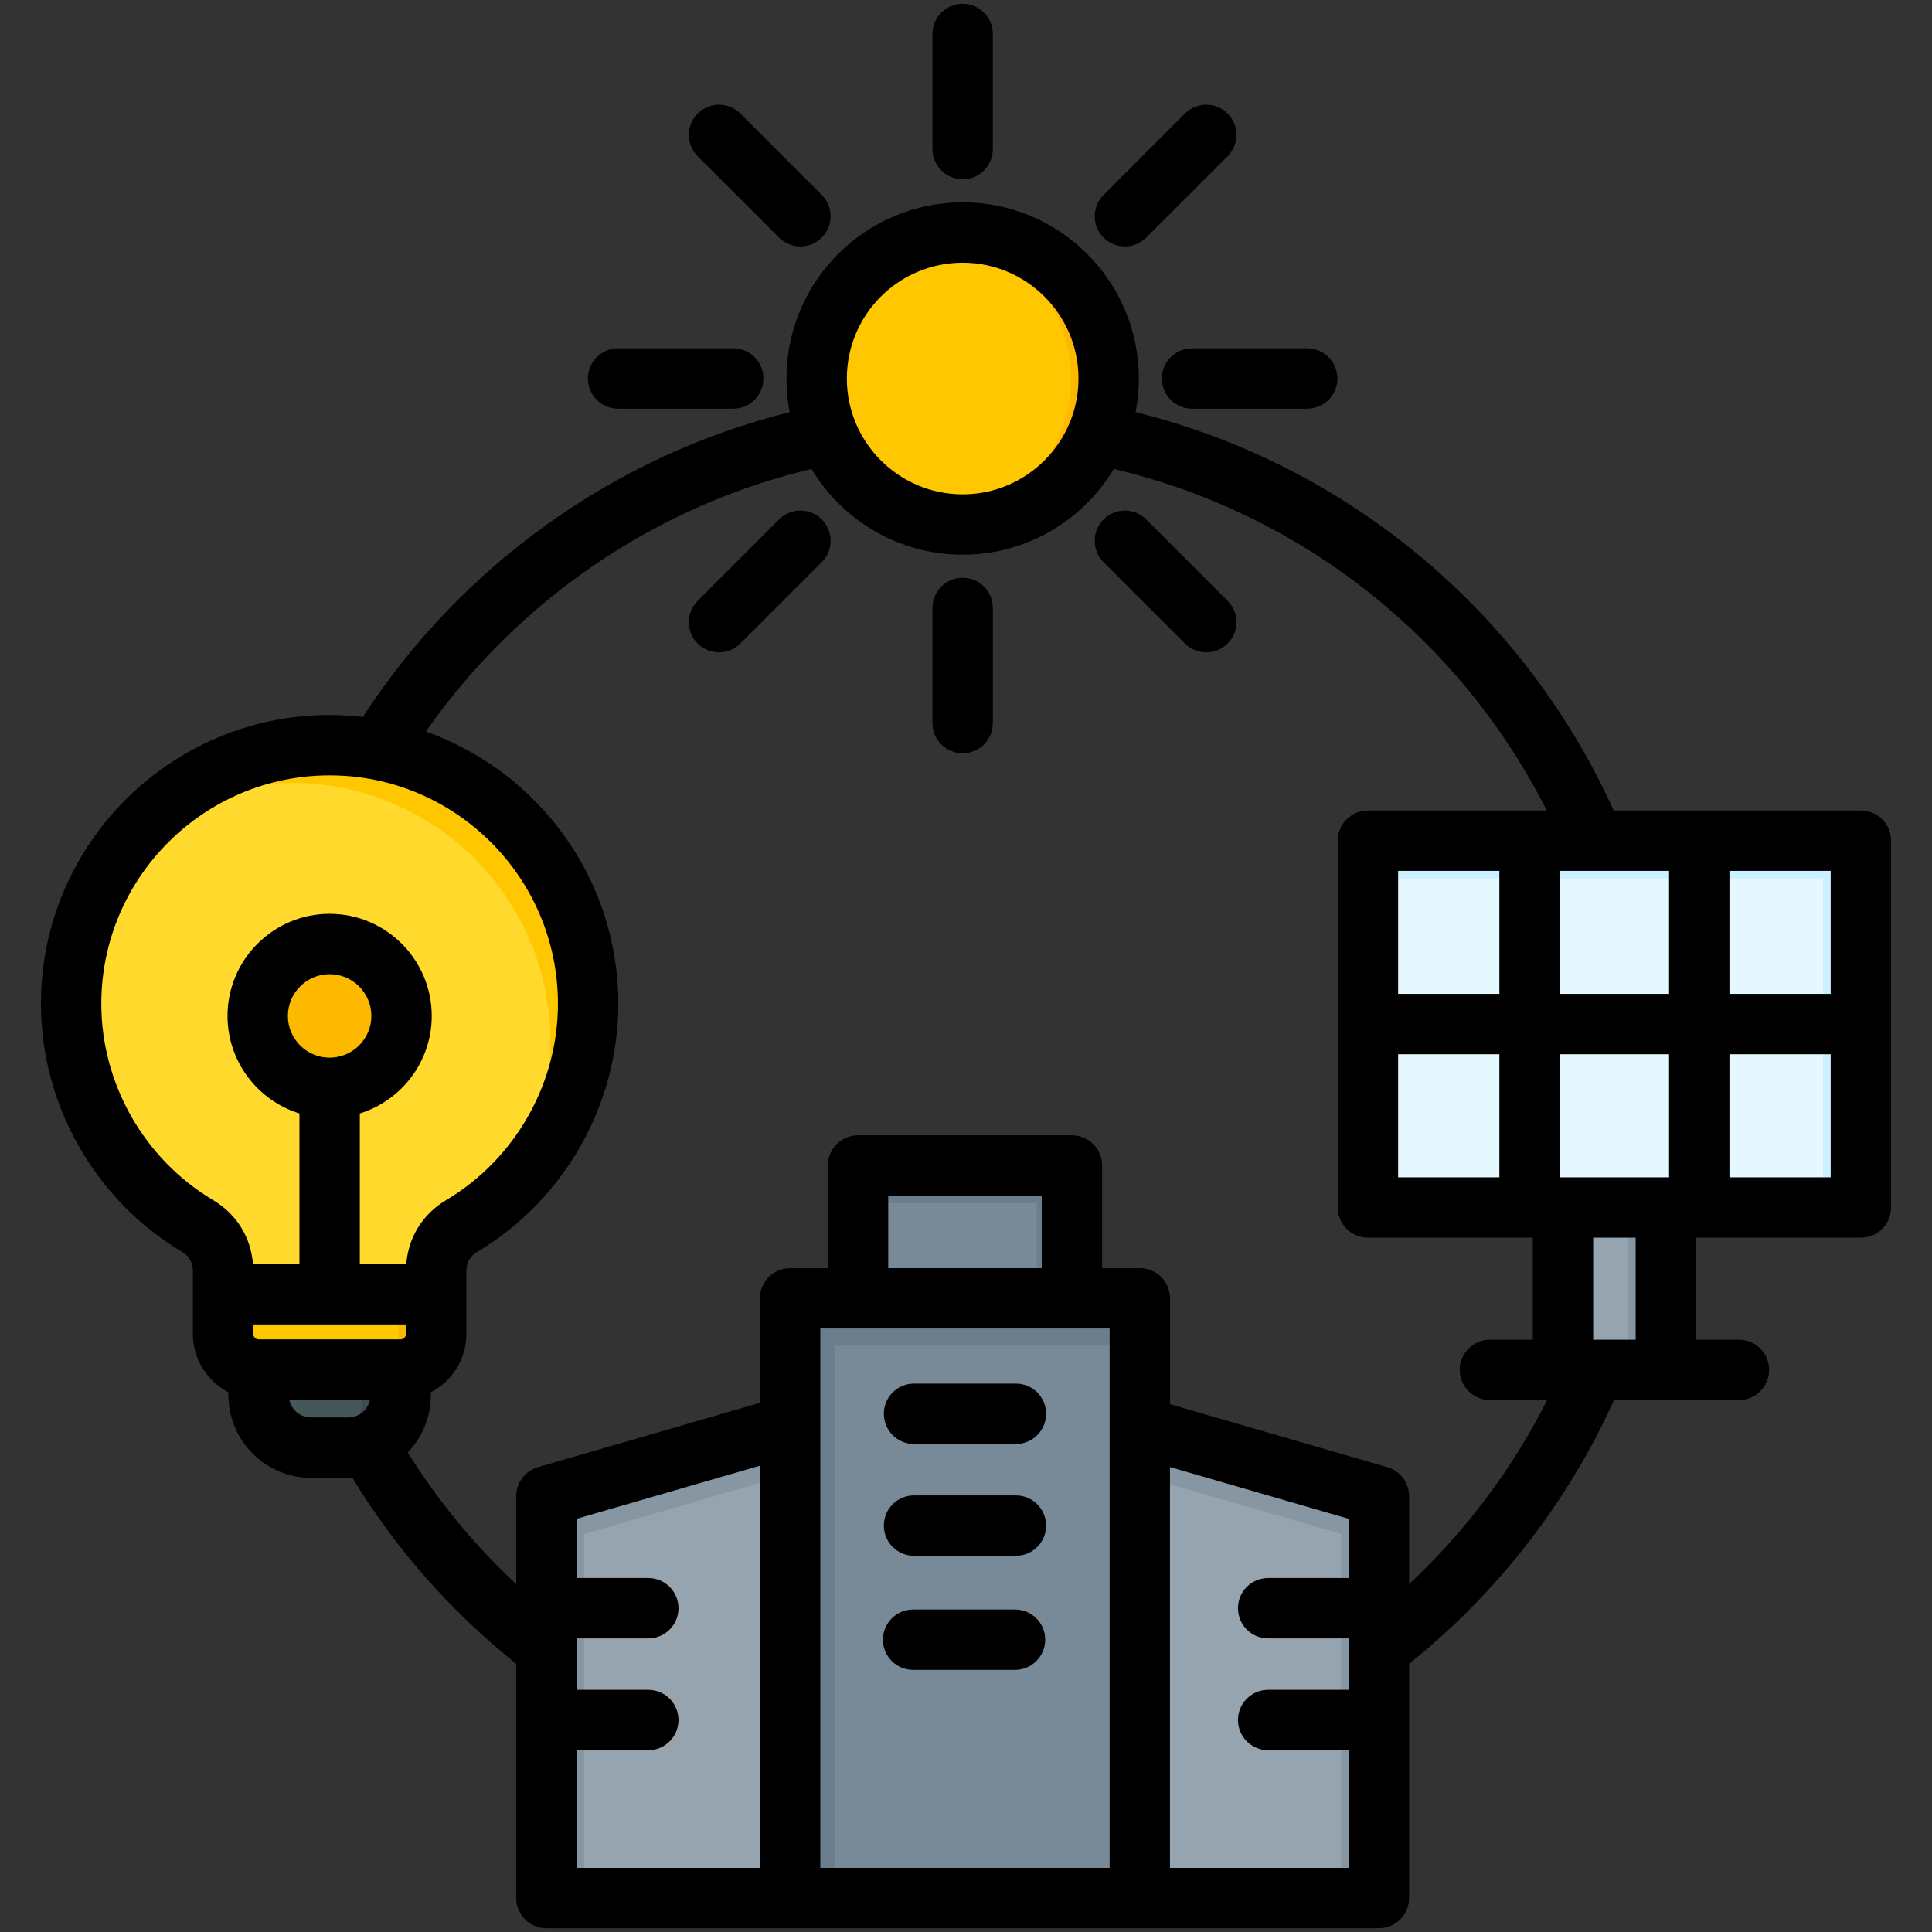
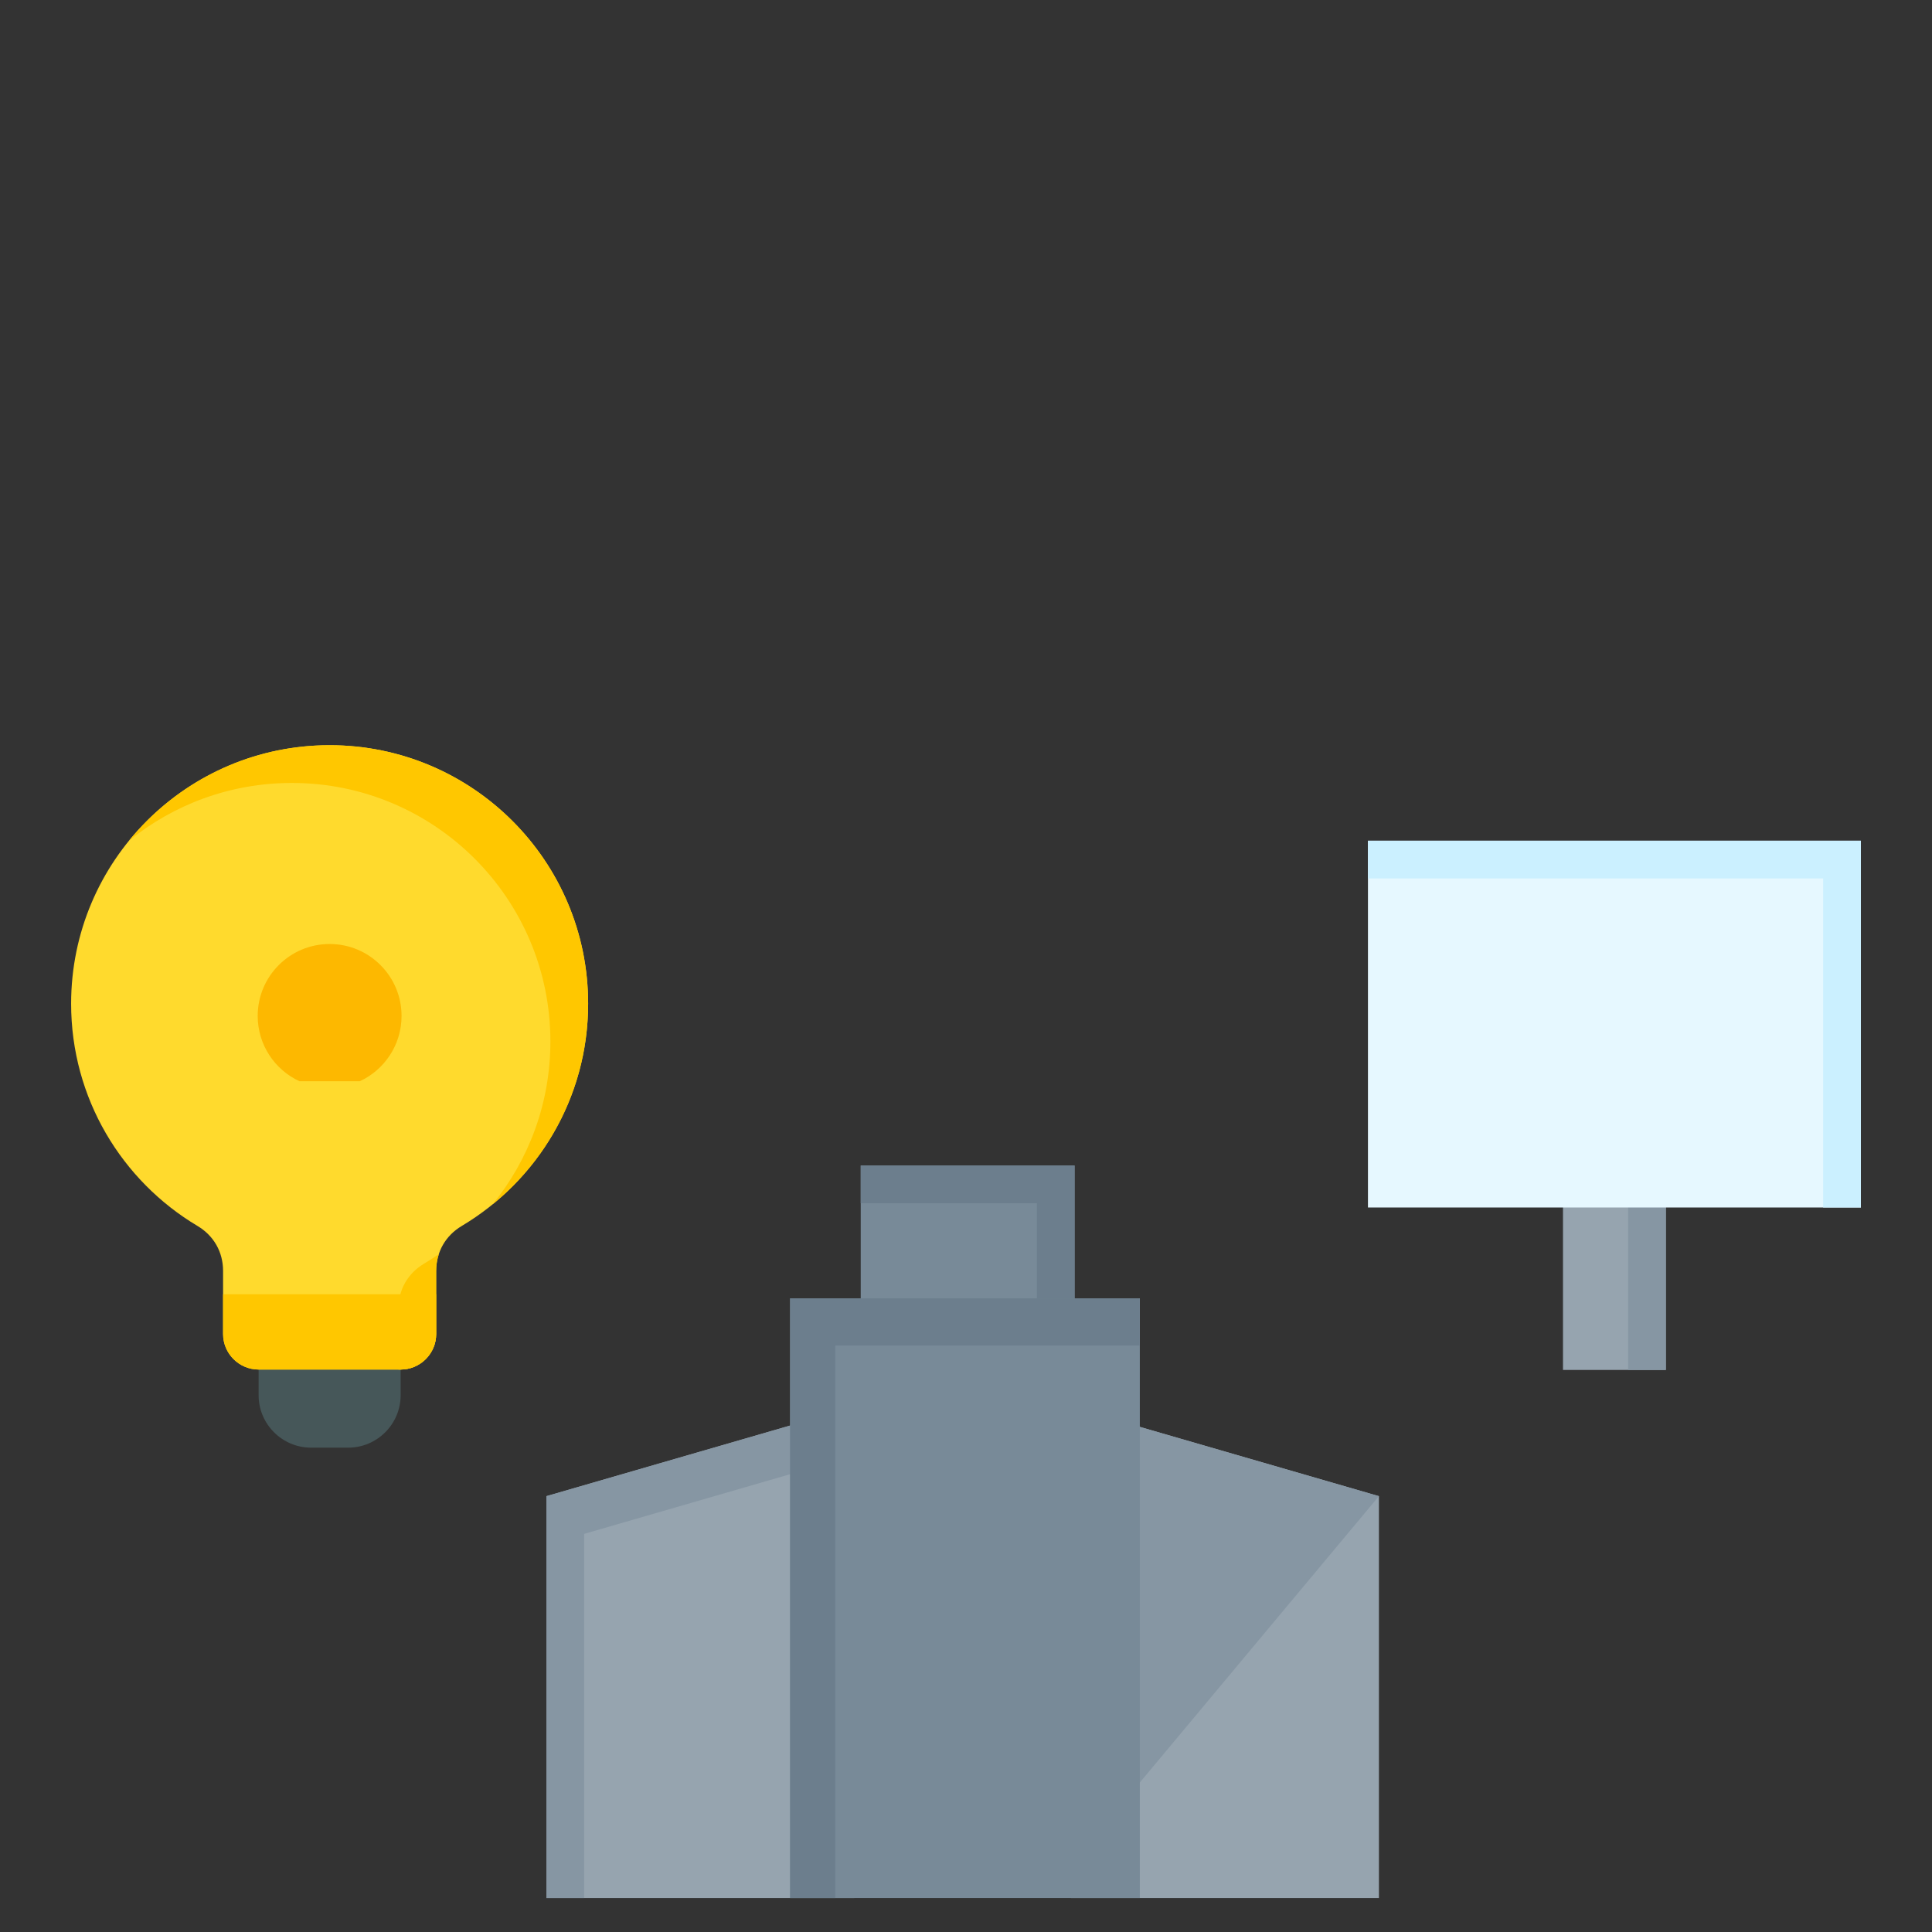
<svg xmlns="http://www.w3.org/2000/svg" id="Layer_1" viewBox="0 0 512 512" data-name="Layer 1">
  <rect x="0" y="0" width="512" height="512" fill="#333333" stroke="none" />
  <g>
    <g fill-rule="evenodd">
      <path d="m106.174 345.072v24.679c0 7.647-6.245 13.893-13.893 13.893h-9.853c-7.647 0-13.893-6.242-13.893-13.893v-19.144l37.638-5.535z" fill="#465759" />
-       <path d="m106.174 345.072v24.679c0 7.647-6.245 13.893-13.893 13.893h-9.926c7.614-.041 13.819-6.271 13.819-13.893v-23.209l10-1.471z" fill="#3e4d4f" />
      <path d="m87.354 197.489c37.836 0 68.507 30.672 68.507 68.506 0 25.041-13.434 46.945-33.488 58.894-4.323 2.576-6.782 6.901-6.782 11.934v16.704c0 5.187-4.23 9.417-9.417 9.417h-37.638c-5.187 0-9.417-4.23-9.417-9.417v-16.704c0-5.034-2.459-9.358-6.782-11.934-20.054-11.949-33.488-33.852-33.488-58.894 0-37.834 30.671-68.506 68.507-68.506z" fill="#ffda2d" />
      <path d="m87.354 197.489c37.836 0 68.507 30.672 68.507 68.506 0 21.466-9.872 40.625-25.323 53.186 9.58-11.784 15.323-26.814 15.323-43.185 0-37.834-30.671-68.506-68.507-68.506-16.37 0-31.397 5.745-43.181 15.325 12.561-15.451 31.717-25.325 53.181-25.325zm28.93 134.884c-.456 1.394-.693 2.888-.693 4.45v16.704c0 5.187-4.23 9.417-9.417 9.417h-.583v-16.121c0-5.033 2.459-9.358 6.782-11.934 1.334-.795 2.637-1.635 3.911-2.516z" fill="#ffc700" />
      <path d="m87.355 250.172c10.527 0 19.061 8.534 19.061 19.061 0 7.67-4.53 14.28-11.061 17.304h-16c-6.53-3.024-11.061-9.635-11.061-17.304 0-10.527 8.534-19.061 19.061-19.061z" fill="#fdb800" />
      <path d="m115.591 343.003h-56.473v10.523c0 5.187 4.23 9.417 9.417 9.417h37.638c5.187 0 9.417-4.23 9.417-9.417v-10.523z" fill="#ffc700" />
-       <path d="m115.591 343.003h-10v10.523c0 5.187-4.23 9.417-9.417 9.417h10c5.187 0 9.417-4.23 9.417-9.417z" fill="#fdb800" />
    </g>
    <g>
-       <circle cx="255.114" cy="100.313" fill="#ffc700" r="38.692" transform="matrix(.23 -.973 .973 .23 98.871 325.555)" />
-       <path d="m255.114 61.621c21.369 0 38.692 17.323 38.692 38.692s-17.323 38.692-38.692 38.692c-1.694 0-3.363-.11-5-.321 19.007-2.453 33.692-18.696 33.692-38.371s-14.685-35.918-33.692-38.371c1.637-.211 3.306-.321 5-.321z" fill="#fdb800" fill-rule="evenodd" />
-     </g>
+       </g>
    <g>
      <path d="m414.208 295.203h27.26v67.846h-27.26z" fill="#96a4af" />
      <path d="m431.468 295.203h10v67.846h-10z" fill="#8696a3" />
      <path d="m362.524 222.799h130.628v97.202h-130.628z" fill="#e6f8ff" />
      <path d="m362.524 222.799h130.628v97.202h-10v-87.202h-120.628z" fill="#cbf0ff" fill-rule="evenodd" />
    </g>
    <g>
      <g fill-rule="evenodd">
        <path d="m365.429 396.496-81.607-23.642v130.147h81.607z" fill="#96a4af" />
-         <path d="m365.429 396.496-81.607-23.642v12.898l71.607 20.744v96.505h10z" fill="#8696a3" />
+         <path d="m365.429 396.496-81.607-23.642v12.898v96.505h10z" fill="#8696a3" />
        <path d="m144.798 396.496 81.608-23.642v130.147h-81.608z" fill="#96a4af" />
        <path d="m144.798 396.496 81.608-23.642v12.898l-71.608 20.744v96.505h-10z" fill="#8696a3" />
      </g>
      <path d="m228.103 308.874h56.678v50.79h-56.678z" fill="#788a98" />
      <path d="m228.103 308.874h56.678v50.79h-10.001v-40.79h-46.677z" fill="#6c7e8d" fill-rule="evenodd" />
      <path d="m209.391 344.072h92.674v158.929h-92.674z" fill="#788a98" />
      <path d="m209.391 344.072h92.674v12.514h-80.719v146.415h-11.955z" fill="#6c7e8d" fill-rule="evenodd" />
    </g>
  </g>
-   <path d="m269.23 366.673h-27.008c-4.416 0-7.995 3.575-7.995 7.995s3.58 8.005 7.995 8.005h27.008c4.42 0 8-3.584 8-8.005s-3.58-7.995-8-7.995zm0 29.629h-27.008c-4.416 0-7.995 3.58-7.995 8s3.58 8 7.995 8h27.008c4.42 0 8-3.589 8-8s-3.58-8-8-8zm-.241 30.23h-27.004c-4.42 0-8 3.579-8 8s3.58 8 8 8h27.004c4.42 0 8.005-3.589 8.005-8s-3.584-8-8.005-8zm216.161-114.532v-32.609h-26.829v32.609zm-51.683 16h-11.259v27.041h11.259zm-23.467 43.041c-9.209 18.248-21.601 34.772-36.571 48.751v-23.301c0-3.561-2.347-6.692-5.771-7.679l-57.601-16.69v-28.052c0-4.42-3.575-8-7.995-8h-9.993v-27.197c0-4.42-3.589-8.005-8-8.005h-56.68c-4.42 0-8 3.584-8 8.005v27.197h-9.998c-4.415 0-8 3.58-8 8v27.698l-58.819 17.043c-3.419.987-5.771 4.118-5.771 7.679v23.31c-11.084-10.323-20.704-22.002-28.755-34.881 3.787-3.938 6.13-9.289 6.13-15.169v-.779c5.587-2.904 9.417-8.732 9.417-15.452v-16.699c0-2.22.968-3.929 2.876-5.063 23.065-13.747 37.393-38.947 37.393-65.766 0-33.251-21.322-61.591-51.008-72.123 24.378-34.9 60.897-59.807 102.21-69.592 8.17 13.606 23.065 22.72 40.052 22.72s31.887-9.115 40.057-22.725c49.809 11.769 91.689 44.916 114.73 90.517h-47.381c-4.411 0-8 3.589-8 8v97.209c0 4.411 3.589 8 8 8h43.688v27.041h-11.367c-4.42 0-8 3.589-8 8s3.579 8 8 8h15.159zm-52.571 123.958v-31.178h-21.351c-4.42 0-8-3.58-8-8s3.58-8 8-8h21.351v-13.63h-21.351c-4.42 0-8-3.58-8-8s3.58-8 8-8h21.351v-15.688l-47.372-13.724v106.219h47.372zm-81.365-178.13h-40.676v19.202h40.676zm17.997 178.13h-76.671v-142.928h76.671zm-141.265 0h48.595v-106.569l-48.595 14.073v15.688h19.008c4.42 0 8 3.589 8 8s-3.58 8-8 8h-19.008v13.63h19.008c4.42 0 8 3.58 8 8s-3.58 8-8 8h-19.008zm-70.367-119.358h9.851c2.843 0 5.218-2.021 5.771-4.699h-21.393c.552 2.678 2.928 4.699 5.771 4.699zm15.986-106.408c0-6.102-4.963-11.06-11.06-11.06s-11.06 4.959-11.06 11.06 4.964 11.06 11.06 11.06 11.06-4.963 11.06-11.06zm9.176 81.766h-40.472v2.522c0 .77.647 1.422 1.417 1.422h37.639c.765 0 1.417-.652 1.417-1.422v-2.522zm-51.159-32.987c6.262 3.731 10.054 9.861 10.607 16.987h12.316v-39.92c-11.027-3.419-19.06-13.719-19.06-25.847 0-14.923 12.137-27.06 27.06-27.06s27.06 12.137 27.06 27.06c0 12.128-8.033 22.427-19.06 25.847v39.92h12.316c.548-7.126 4.345-13.256 10.607-16.987 18.248-10.871 29.582-30.81 29.582-52.019 0-33.36-27.145-60.51-60.505-60.51s-60.505 27.15-60.505 60.51c0 21.209 11.334 41.148 29.582 52.019zm167.99-217.701c0 16.921 13.766 30.692 30.692 30.692s30.697-13.771 30.697-30.692-13.771-30.692-30.697-30.692-30.692 13.761-30.692 30.692zm217.899 163.08v-32.6h-19.854c-.019 0-.028.009-.038.009-.009 0-.019-.009-.028-.009h-9.053v32.6zm-44.972 0v-32.6h-26.829v32.6zm0 48.609v-32.609h-26.829v32.609zm44.972 0v-32.609h-28.973v32.609zm42.829-81.209h-26.829v32.6h26.829zm16-8v97.209c0 4.411-3.58 8-8 8h-43.679v27.041h11.367c4.42 0 8 3.589 8 8s-3.579 8-8 8h-33.1c-12.298 27.16-30.947 51.159-54.31 69.87v62.087c0 4.411-3.58 8-8 8h-220.633c-4.416 0-7.995-3.589-7.995-8v-62.069c-17.332-13.87-31.906-30.418-43.433-49.317-.359.019-.723.028-1.086.028h-9.851c-12.076 0-21.894-9.823-21.894-21.889v-.779c-5.586-2.904-9.417-8.732-9.417-15.452v-16.699c0-2.22-.968-3.929-2.876-5.063-23.065-13.747-37.393-38.947-37.393-65.766 0-42.191 34.319-76.51 76.505-76.51 2.98 0 5.908.189 8.798.529 26.158-40.279 66.801-69.261 113.129-80.789-.557-2.89-.859-5.87-.859-8.912 0-25.752 20.945-46.692 46.692-46.692s46.697 20.94 46.697 46.692c0 3.051-.311 6.031-.869 8.912 56.09 13.917 102.725 52.709 126.706 105.568h65.502c4.42 0 8 3.589 8 8zm-294.687-159.821c1.563 1.563 3.613 2.343 5.658 2.343s4.094-.779 5.658-2.343c3.126-3.117 3.126-8.189 0-11.306l-21.578-21.582c-3.121-3.122-8.189-3.122-11.31 0-3.126 3.126-3.126 8.189 0 11.32l21.573 21.568zm-42.659 45.341h30.508c4.42 0 8-3.589 8-8s-3.58-8-8-8h-30.508c-4.42 0-8.005 3.58-8.005 8s3.584 8 8.005 8zm42.659 29.332-21.573 21.578c-3.126 3.121-3.126 8.189 0 11.31 1.563 1.558 3.608 2.342 5.653 2.342s4.099-.784 5.657-2.342l21.578-21.568c3.126-3.131 3.126-8.194 0-11.32-3.122-3.122-8.189-3.122-11.315 0zm48.652 15.467c-4.42 0-8 3.58-8 8v30.512c0 4.42 3.58 8 8 8s8-3.58 8-8v-30.512c0-4.42-3.584-8-8-8zm48.642-15.467c-3.117-3.122-8.189-3.122-11.306 0-3.122 3.126-3.122 8.189 0 11.32l21.568 21.568c1.572 1.558 3.613 2.342 5.662 2.342s4.099-.784 5.658-2.342c3.121-3.122 3.121-8.189 0-11.31zm4.151-37.332c0 4.411 3.594 8 8.005 8h30.517c4.411 0 8-3.589 8-8s-3.589-8-8-8h-30.517c-4.411 0-8.005 3.58-8.005 8zm-9.799-34.998c2.04 0 4.09-.779 5.648-2.343l21.582-21.568c3.121-3.131 3.121-8.193 0-11.32-3.126-3.122-8.189-3.122-11.32 0l-21.568 21.582c-3.122 3.117-3.122 8.189 0 11.306 1.559 1.563 3.608 2.343 5.658 2.343zm-50.995-25.804v-30.508c0-4.42 3.58-8 8-8s8 3.58 8 8v30.508c0 4.411-3.584 8.005-8 8.005s-8-3.594-8-8.005z" fill-rule="evenodd" />
</svg>